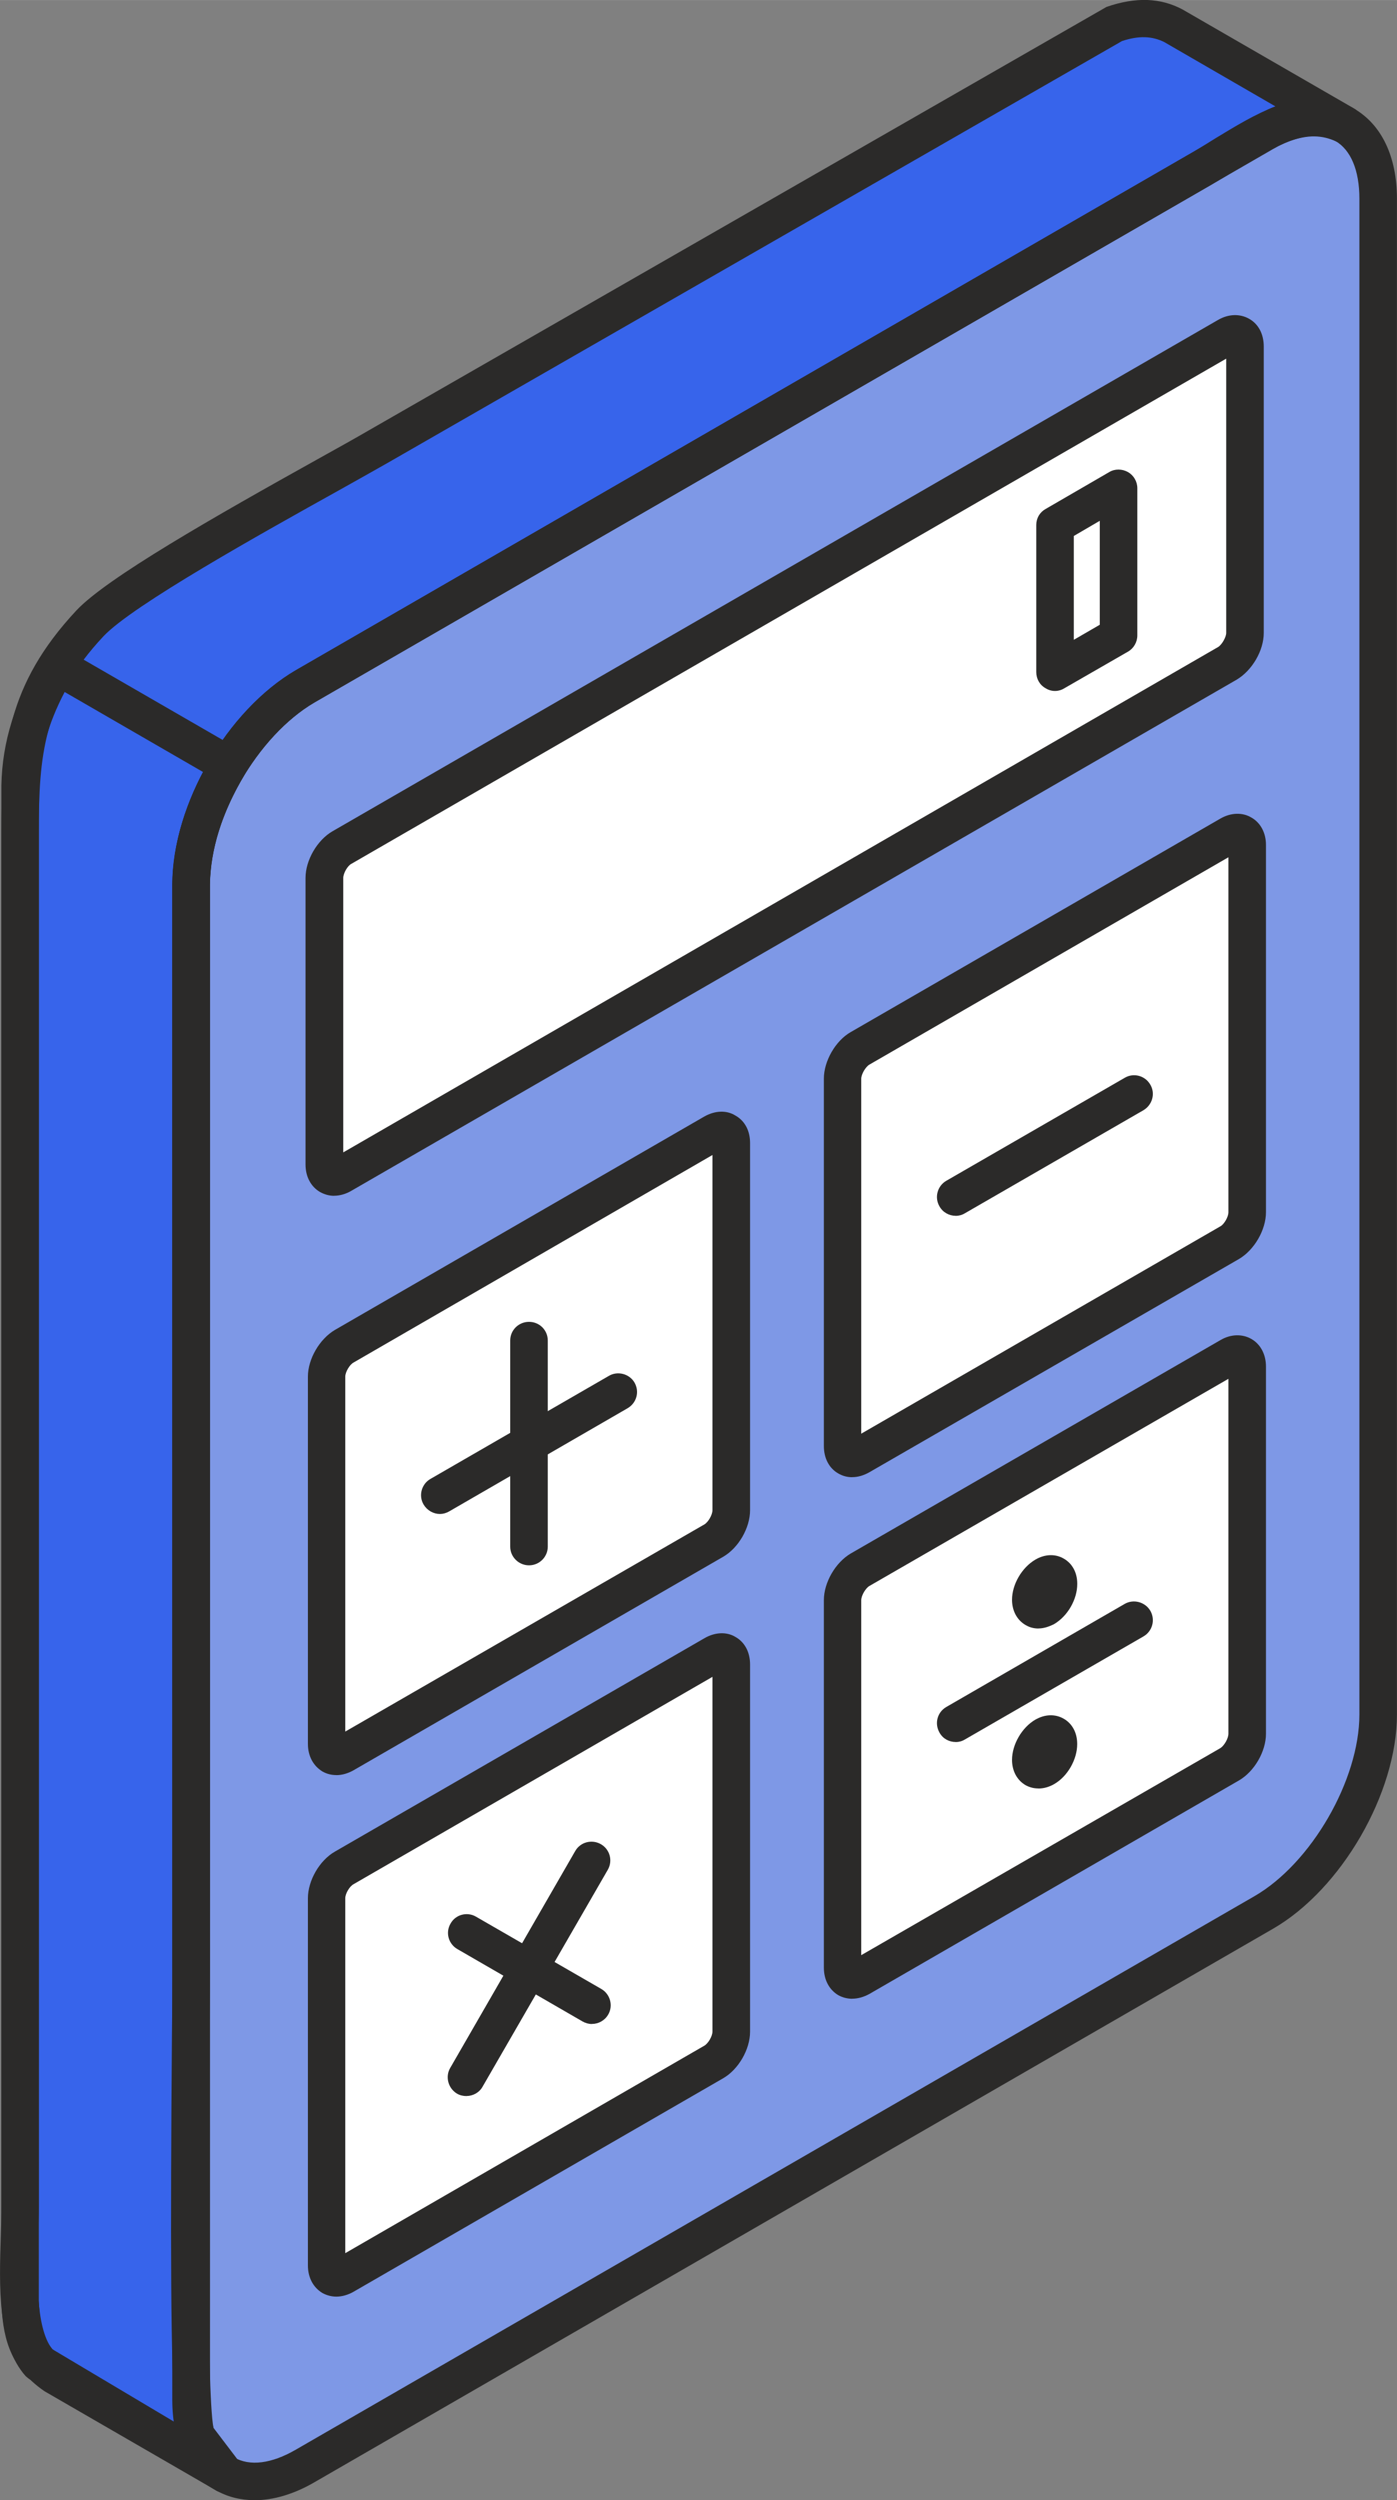
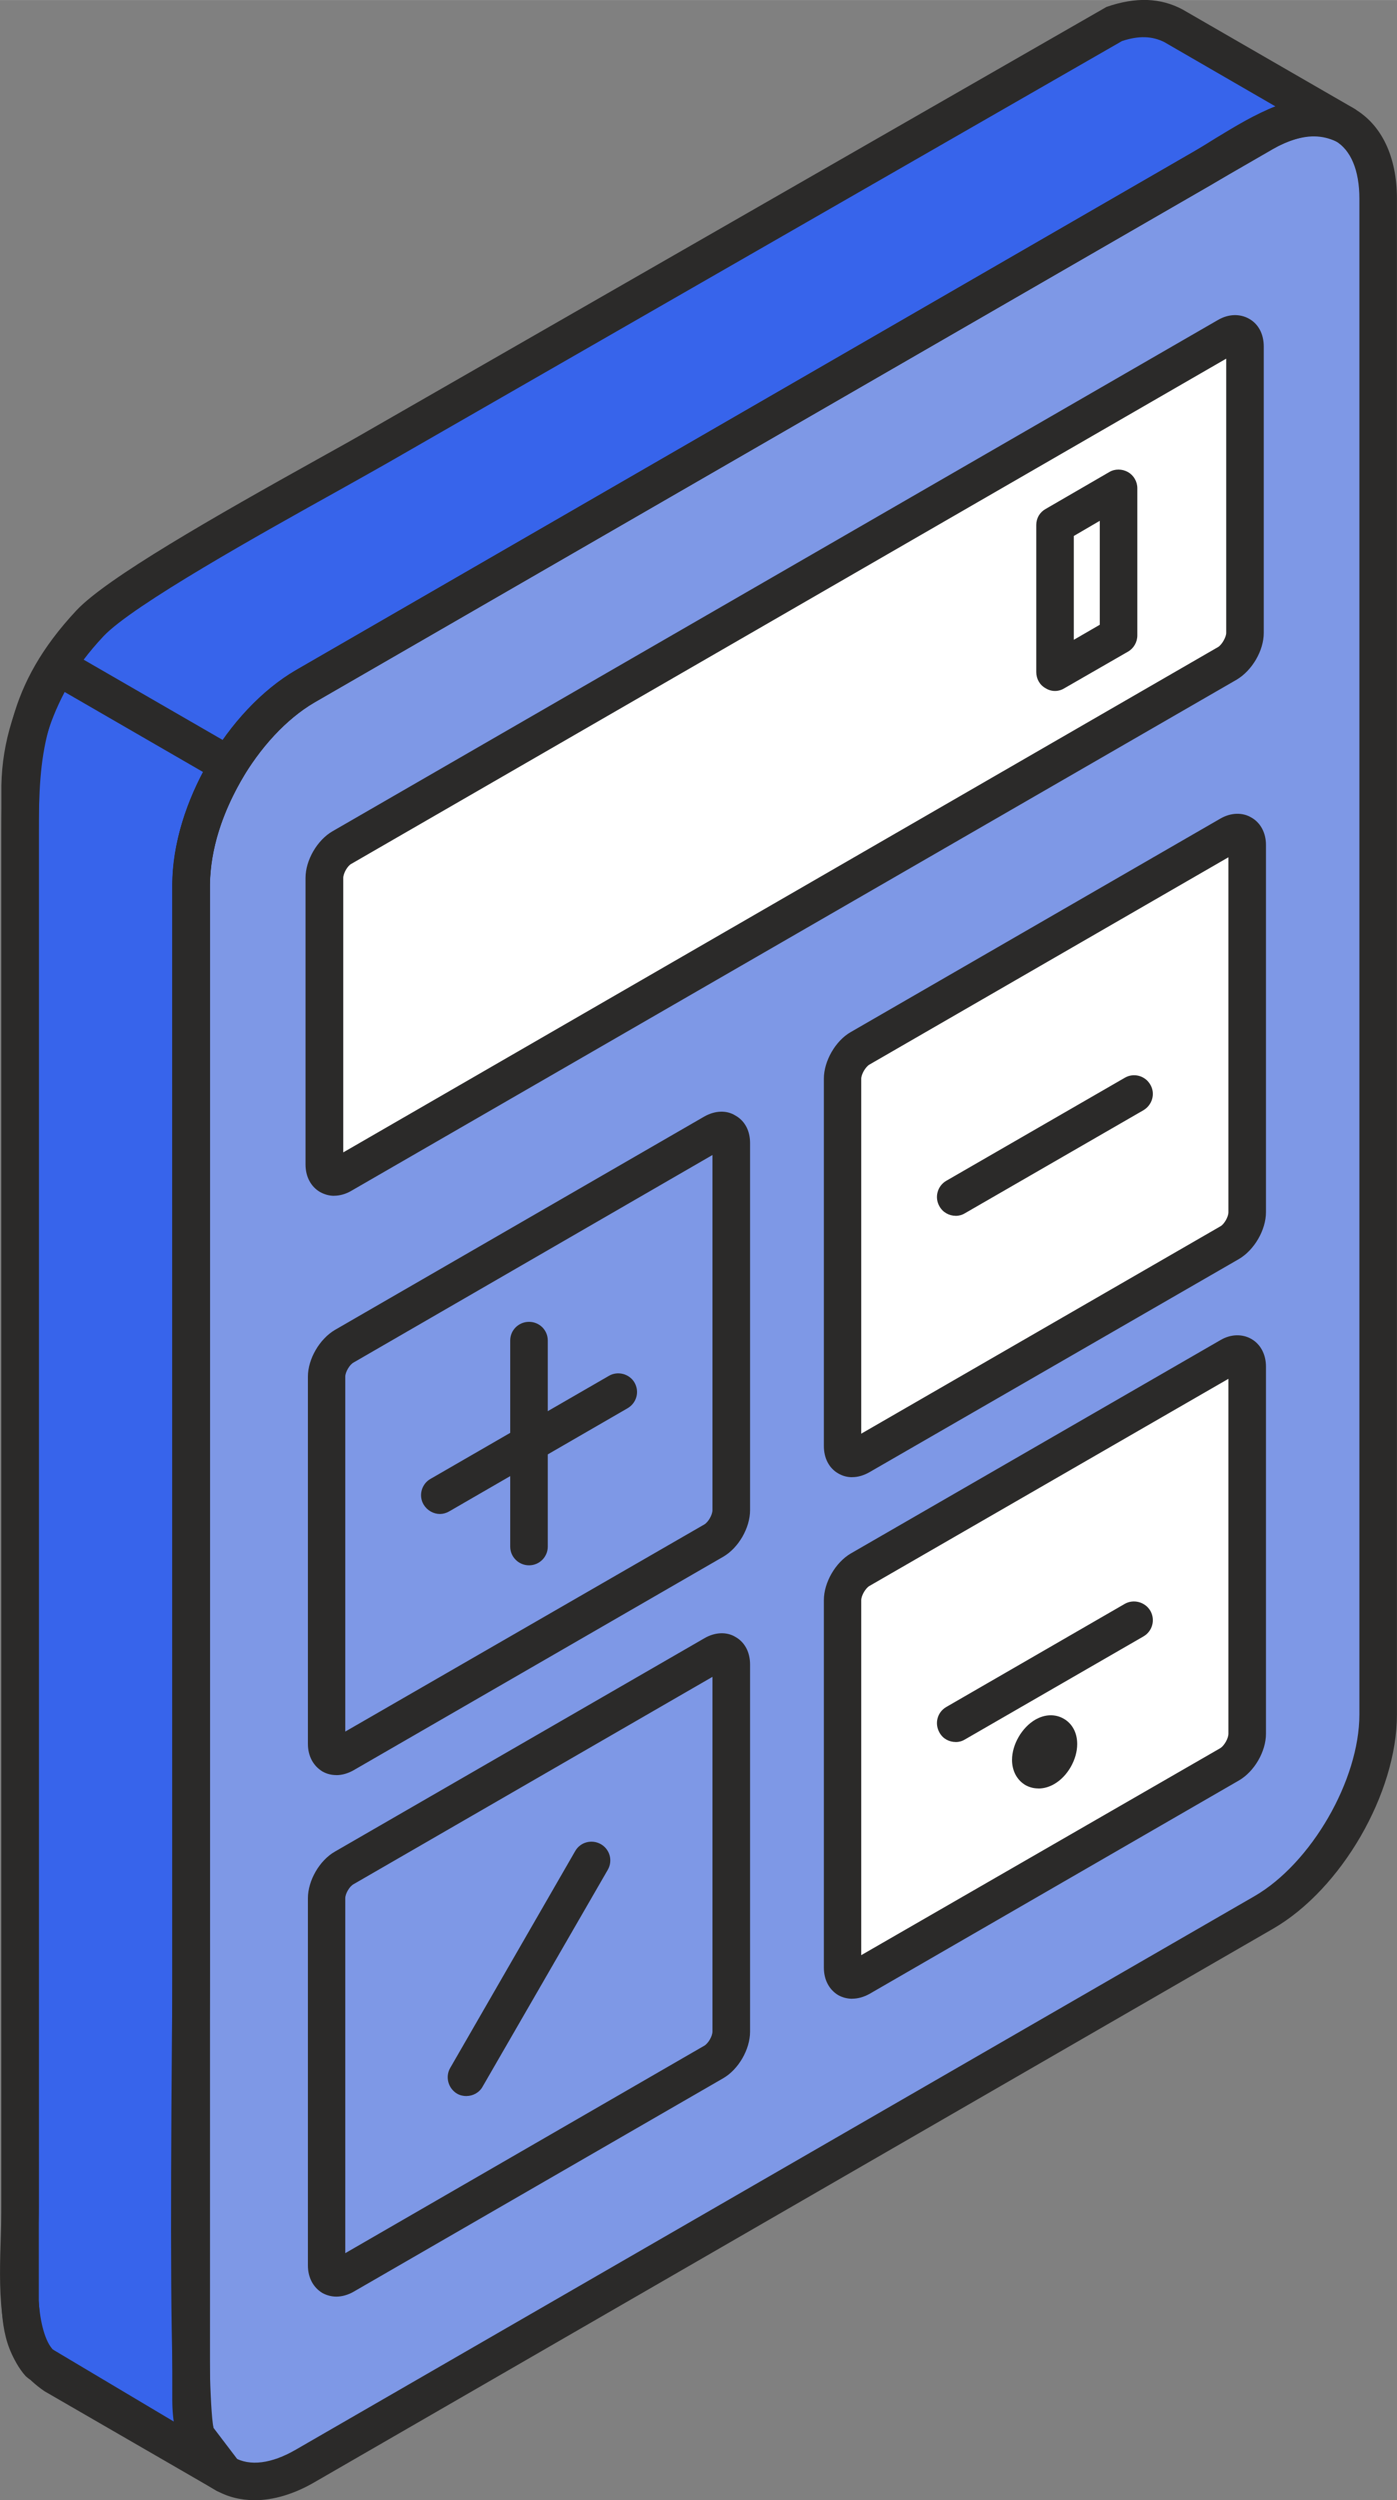
<svg xmlns="http://www.w3.org/2000/svg" xml:space="preserve" width="28.94mm" height="51.784mm" version="1.1" style="shape-rendering:geometricPrecision; text-rendering:geometricPrecision; image-rendering:optimizeQuality; fill-rule:evenodd; clip-rule:evenodd" viewBox="0 0 234.02 418.73">
  <rect x="0" y="0" width="234.02" height="418.73" fill="#808080" stroke="none" />
  <defs>
    <style type="text/css">
   
    .fil2 {fill:#2B2A29}
    .fil0 {fill:#3764EB}
    .fil1 {fill:#7E98E6}
    .fil3 {fill:white}
   
  </style>
  </defs>
  <g id="Capa_x0020_1">
    <path class="fil0" d="M37.65 414.3l-31 -18.47c-4.81,-5.38 -3.27,-18.11 -3.27,-26.32l0 -230.08c0,-13.79 0.98,-23.6 11.7,-35.02 6.47,-6.94 38.12,-23.75 48.2,-29.56l123.66 -70.95c3.3,-1.13 6.52,-1.21 9.66,0.45l28.63 16.53c-8.03,-3.8 -15.42,2.44 -23.88,7.32l-150.2 86.72c-10.72,6.31 -19,20.68 -19.12,33.13l0 182.45c0,10.99 -0.98,71.8 0.83,77.47l4.78 6.31 0 -0z" />
    <path class="fil1" d="M230.87 33.27c0,84.64 0,169.25 0,253.88 0,12.15 -8.6,27.05 -19.15,33.13 -55.78,32.18 -104.76,60.51 -160.56,92.69 -10.57,6.11 -19.12,1.13 -19.12,-11.04 0,-84.61 0,-169.25 0,-253.86 0,-12.18 8.55,-27.1 19.12,-33.13 55.8,-32.2 104.79,-60.51 160.56,-92.74 10.54,-6.09 19.15,-1.11 19.15,11.07l0 0z" />
    <path class="fil0" d="M38.28 128.12l-28.63 -16.53c-3.72,6.26 -6.14,12.6 -6.27,19.93 0,84.64 0,169.25 0,253.85 0.25,5.31 1.03,9.23 5.61,12.38l28.65 16.55c-4.58,-3.17 -5.36,-7.07 -5.61,-12.38 0,-84.61 0,-169.25 0,-253.86 0.15,-7.32 2.52,-13.71 6.24,-19.95l-0 -0z" />
    <g id="_1679395295472">
      <path class="fil2" d="M37.65 417.45c-0.58,0 -1.11,-0.12 -1.61,-0.45l-31 -18.47c-0.27,-0.15 -0.5,-0.38 -0.75,-0.58 -4.73,-5.33 -4.43,-15.02 -4.15,-23.58 0.05,-1.71 0.1,-3.37 0.1,-4.86l0 -230.08c0,-13.91 0.91,-24.73 12.55,-37.19 5.08,-5.43 22.95,-15.62 40.81,-25.56 3.32,-1.84 6.14,-3.42 8.13,-4.58l123.63 -70.95c4.96,-1.71 9.06,-1.51 12.7,0.41l28.76 16.6c1.46,0.86 2.01,2.7 1.21,4.2 -0.78,1.46 -2.62,2.09 -4.13,1.36 -4.96,-2.36 -9.63,0.28 -16.88,4.73 -1.33,0.83 -2.7,1.66 -4.1,2.49l-150.22 86.67c-9.69,5.76 -17.41,19.17 -17.54,30.49l0 182.4c0,2.06 -0.03,5.81 -0.08,10.64 -0.15,16.36 -0.53,59.15 0.68,65.47l4.38 5.76c0.93,1.23 0.83,2.89 -0.15,4.02 -0.63,0.68 -1.49,1.03 -2.34,1.03l0 -0zm-28.93 -24.03l20.66 12.3c-0.83,-8.7 -0.83,-31.65 -0.58,-64.66 0.05,-4.75 0.08,-8.5 0.08,-10.54l0 -182.45c0.15,-13.56 9.03,-28.96 20.68,-35.83l150.22 -86.75c1.34,-0.78 2.67,-1.61 3.95,-2.41 3.24,-1.96 6.57,-4 9.94,-5.26l-18.62 -10.77c-2.04,-1.03 -4.3,-1.11 -7.1,-0.18l-123.1 70.7c-2.01,1.13 -4.83,2.74 -8.18,4.6 -12.88,7.17 -34.42,19.17 -39.33,24.38 -10.09,10.77 -10.84,20.03 -10.84,32.88l0 230.08c0,1.56 -0.05,3.27 -0.1,5.06 -0.2,6.41 -0.48,15.15 2.32,18.84l0 0 0 0z" />
      <path class="fil2" d="M42.63 418.73c-2.37,0 -4.55,-0.55 -6.57,-1.71 -4.63,-2.67 -7.2,-8 -7.2,-15.09l0 -253.86c0,-13.18 9.31,-29.26 20.73,-35.85l160.57 -92.71c6.11,-3.55 12.02,-4 16.65,-1.33 4.63,2.67 7.2,8.05 7.2,15.1l0 253.88c0,13.16 -9.29,29.23 -20.73,35.85l-160.59 92.71c-3.45,2.01 -6.9,3.02 -10.07,3.02l0 -0zm177.62 -395.98c-2.06,0 -4.45,0.75 -6.97,2.19l-160.59 92.71c-9.51,5.51 -17.54,19.42 -17.54,30.42l0 253.86c0,4.73 1.46,8.15 4.05,9.63 2.62,1.53 6.29,1.08 10.39,-1.31l160.57 -92.69c9.51,-5.51 17.56,-19.45 17.56,-30.42l0 -253.88c0,-4.73 -1.43,-8.15 -4.02,-9.66 -1.03,-0.58 -2.17,-0.86 -3.45,-0.86l0 0 -0 0z" />
      <path class="fil3" d="M144.1 331.23l61.89 -35.75c1.61,-0.93 2.97,-3.25 2.97,-5.11l0 -61.49c0,-1.86 -1.36,-2.64 -2.97,-1.71l-61.89 35.73c-1.64,0.98 -2.97,3.24 -2.97,5.1l0 61.52c0,1.86 1.33,2.64 2.97,1.71l0 0z" />
      <path class="fil2" d="M142.76 334.75c-0.81,0 -1.61,-0.2 -2.34,-0.6 -1.54,-0.93 -2.41,-2.59 -2.41,-4.63l0 -61.52c0,-2.97 1.94,-6.31 4.5,-7.82l61.91 -35.73c1.74,-1.03 3.67,-1.08 5.21,-0.2 1.53,0.88 2.44,2.57 2.44,4.63l0 61.49c0,2.97 -1.94,6.32 -4.53,7.82l-61.89 35.75c-0.96,0.53 -1.94,0.8 -2.89,0.8l0 -0zm63.02 -103.83l-60.13 34.69c-0.66,0.38 -1.38,1.63 -1.38,2.39l0 59.45 60.15 -34.67c0.66,-0.41 1.36,-1.64 1.36,-2.42l0 -59.45 0 -0z" />
-       <path class="fil3" d="M57.68 381.09l61.89 -35.75c1.61,-0.91 2.94,-3.19 2.94,-5.08l0 -61.49c0,-1.86 -1.33,-2.64 -2.94,-1.71l-61.89 35.75c-1.64,0.93 -2.94,3.25 -2.94,5.11l0 61.49c0,1.86 1.31,2.64 2.94,1.69l0 0z" />
      <path class="fil2" d="M56.34 384.64c-0.78,0 -1.59,-0.2 -2.32,-0.6 -1.53,-0.91 -2.44,-2.57 -2.44,-4.63l0 -61.49c0,-2.97 1.94,-6.34 4.53,-7.82l61.89 -35.73c1.74,-1.01 3.67,-1.13 5.18,-0.23 1.58,0.88 2.47,2.57 2.47,4.63l0 61.49c0,2.97 -1.94,6.34 -4.53,7.82l-61.87 35.73c-0.96,0.55 -1.96,0.83 -2.92,0.83l-0 0zm63.02 -103.81l-60.11 34.72c-0.68,0.35 -1.41,1.58 -1.41,2.36l0 59.45 60.15 -34.75c0.65,-0.38 1.36,-1.59 1.36,-2.37l0 -59.43 0 -0z" />
      <path class="fil3" d="M205.99 139.84l-61.89 35.73c-1.64,0.91 -2.97,3.22 -2.97,5.08l0 61.52c0,1.86 1.33,2.62 2.97,1.69l61.89 -35.73c1.61,-0.93 2.97,-3.25 2.97,-5.11l0 -61.51c0,-1.86 -1.36,-2.62 -2.97,-1.66z" />
      <path class="fil2" d="M142.76 247.4c-0.81,0 -1.61,-0.2 -2.34,-0.63 -1.54,-0.88 -2.41,-2.56 -2.41,-4.6l0 -61.52c0,-2.94 1.94,-6.34 4.5,-7.8l61.91 -35.75c1.74,-1.01 3.7,-1.09 5.21,-0.18 1.53,0.86 2.44,2.56 2.44,4.58l0 61.51c0,2.99 -1.96,6.34 -4.53,7.85l-61.89 35.7c-0.96,0.55 -1.94,0.83 -2.89,0.83l0 0zm63.02 -103.83l-60.13 34.72c-0.66,0.38 -1.38,1.64 -1.38,2.37l0 59.45 60.15 -34.72c0.66,-0.35 1.36,-1.61 1.36,-2.36l0 -59.45 0 0zm0.2 -3.72l0.08 0 -0.08 0 0 0z" />
-       <path class="fil3" d="M119.57 189.71l-61.89 35.73c-1.64,0.96 -2.94,3.25 -2.94,5.11l0 61.51c0,1.86 1.31,2.64 2.94,1.71l61.89 -35.75c1.61,-0.93 2.94,-3.24 2.94,-5.1l0 -61.49c0,-1.86 -1.33,-2.64 -2.94,-1.71z" />
      <path class="fil2" d="M56.34 297.29c-0.78,0 -1.59,-0.18 -2.32,-0.6 -1.53,-0.93 -2.44,-2.57 -2.44,-4.63l0 -61.51c0,-2.94 1.94,-6.29 4.53,-7.82l61.86 -35.73c1.79,-1.01 3.7,-1.11 5.21,-0.18 1.58,0.88 2.47,2.54 2.47,4.61l0 61.49c0,2.97 -1.94,6.34 -4.53,7.82l-61.87 35.73c-0.96,0.55 -1.96,0.83 -2.92,0.83l-0 0zm63.02 -103.86l-60.11 34.75c-0.68,0.35 -1.41,1.61 -1.41,2.37l0 59.45 60.15 -34.69c0.65,-0.38 1.36,-1.61 1.36,-2.39l0 -59.48 0 -0zm0.2 -3.72l0.08 0 -0.08 0 0 0z" />
      <path class="fil3" d="M57.27 196.73l148.34 -85.61c1.64,-0.96 2.95,-3.25 2.95,-5.11l0 -47.98c0,-1.89 -1.31,-2.67 -2.95,-1.71l-148.34 85.64c-1.61,0.91 -2.92,3.22 -2.92,5.08l0 48c0,1.86 1.31,2.64 2.92,1.69l0 -0z" />
      <path class="fil2" d="M55.96 200.27c-0.83,0 -1.61,-0.23 -2.34,-0.63 -1.53,-0.88 -2.44,-2.57 -2.44,-4.61l0 -48c0,-2.97 1.96,-6.34 4.53,-7.82l148.34 -85.64c1.76,-1.01 3.65,-1.06 5.21,-0.18 1.56,0.88 2.44,2.57 2.44,4.63l0 47.98c0,2.97 -1.96,6.29 -4.53,7.82l-148.31 85.61c-0.93,0.55 -1.94,0.83 -2.89,0.83l0 0zm149.45 -140.21l-146.55 84.61c-0.65,0.33 -1.36,1.61 -1.36,2.36l0 45.97 146.55 -84.64c0.6,-0.35 1.36,-1.64 1.36,-2.36l0 -45.94z" />
      <path class="fil2" d="M176.73 115.72c-0.55,0 -1.08,-0.15 -1.56,-0.45 -1.01,-0.55 -1.58,-1.59 -1.58,-2.72l0 -24.63c0,-1.13 0.58,-2.14 1.58,-2.69l10.64 -6.17c0.96,-0.58 2.17,-0.55 3.15,0 0.96,0.55 1.56,1.59 1.56,2.7l0 24.65c0,1.13 -0.6,2.17 -1.56,2.72l-10.67 6.14c-0.48,0.3 -1.03,0.45 -1.56,0.45l0 -0zm3.15 -25.96l0 17.39 4.35 -2.52 0 -17.41 -4.35 2.54 0 0z" />
      <path class="fil2" d="M37.65 417.45c-0.55,0 -1.11,-0.12 -1.59,-0.43l-28.63 -16.55c-6.21,-4.28 -6.97,-9.71 -7.2,-14.92l0 -254.03c0.15,-7.32 2.29,-14.14 6.72,-21.54 0.86,-1.48 2.79,-1.96 4.28,-1.11l28.63 16.53c0.71,0.43 1.23,1.13 1.46,1.94 0.23,0.83 0.08,1.69 -0.35,2.39 -3.8,6.44 -5.66,12.3 -5.81,18.42l0 253.78c0.23,4.85 0.91,7.45 4.25,9.81 1.41,0.95 1.78,2.82 0.88,4.23 -0.58,0.95 -1.61,1.48 -2.64,1.48l0 0zm-26.82 -301.56c-2.82,5.39 -4.2,10.44 -4.33,15.7l0 253.78c0.23,4.86 0.88,7.5 4.28,9.79l18.42 10.64c-0.15,-1.23 -0.25,-2.49 -0.28,-3.72l-0.05 -254.01c0.15,-6.39 1.81,-12.43 5.16,-18.77l-23.2 -13.41 0 0 0 -0z" />
      <path class="fil2" d="M160.1 291.75c-1.11,0 -2.17,-0.56 -2.72,-1.58 -0.88,-1.54 -0.35,-3.42 1.13,-4.28l29.91 -17.28c1.46,-0.83 3.4,-0.33 4.28,1.16 0.88,1.54 0.33,3.45 -1.16,4.3l-29.91 17.26c-0.45,0.28 -1.01,0.43 -1.54,0.43l-0 0z" />
      <path class="fil2" d="M160.1 203.62c-1.11,0 -2.17,-0.58 -2.72,-1.58 -0.88,-1.49 -0.35,-3.42 1.13,-4.28l29.91 -17.26c1.46,-0.86 3.4,-0.38 4.28,1.16 0.88,1.49 0.33,3.4 -1.16,4.28l-29.91 17.26c-0.45,0.28 -1.01,0.43 -1.54,0.43l-0 -0z" />
      <path class="fil2" d="M73.7 253.56c-1.08,0 -2.14,-0.58 -2.74,-1.58 -0.88,-1.49 -0.35,-3.45 1.16,-4.3l29.89 -17.26c1.46,-0.85 3.42,-0.35 4.28,1.13 0.88,1.53 0.35,3.42 -1.16,4.3l-29.89 17.28c-0.48,0.28 -1.03,0.43 -1.54,0.43l-0 -0z" />
      <path class="fil2" d="M88.62 262.16c-1.73,0 -3.15,-1.41 -3.15,-3.12l0 -34.54c0,-1.73 1.41,-3.12 3.15,-3.12 1.74,0 3.14,1.38 3.14,3.12l0 34.54c0,1.71 -1.41,3.12 -3.14,3.12z" />
      <path class="fil2" d="M78.16 351.05c-0.56,0 -1.11,-0.12 -1.59,-0.4 -1.49,-0.88 -2.02,-2.82 -1.16,-4.3l20.96 -36.36c0.86,-1.48 2.77,-1.99 4.28,-1.13 1.51,0.86 2.04,2.77 1.16,4.3l-20.96 36.3c-0.55,1.01 -1.64,1.58 -2.69,1.58l0 0z" />
-       <path class="fil2" d="M99.14 338.98c-0.53,0 -1.06,-0.15 -1.56,-0.43l-20.93 -12.1c-1.53,-0.86 -2.06,-2.79 -1.18,-4.28 0.83,-1.53 2.79,-2.04 4.28,-1.16l20.98 12.1c1.49,0.86 2.02,2.79 1.16,4.28 -0.58,1.01 -1.64,1.58 -2.74,1.58l0 -0z" />
      <path class="fil2" d="M173.96 299.53c-0.78,0 -1.48,-0.18 -2.16,-0.55 -1.43,-0.83 -2.27,-2.39 -2.27,-4.23 0,-2.59 1.66,-5.44 3.9,-6.74 1.61,-0.93 3.35,-0.98 4.78,-0.15 1.43,0.83 2.24,2.36 2.24,4.23 0,2.59 -1.61,5.43 -3.88,6.72 -0.88,0.5 -1.76,0.73 -2.62,0.73l0 0zm1.03 -8.78l1.58 2.69 -1.58 -2.69 0 0z" />
-       <path class="fil2" d="M173.96 272.74c-0.78,0 -1.48,-0.18 -2.16,-0.58 -1.43,-0.83 -2.27,-2.39 -2.27,-4.23 0,-2.59 1.66,-5.41 3.9,-6.72l0 0c1.56,-0.93 3.35,-1.01 4.76,-0.18 1.46,0.83 2.27,2.37 2.27,4.23 0,2.62 -1.61,5.41 -3.88,6.74 -0.88,0.45 -1.76,0.73 -2.62,0.73l-0 0zm1.03 -8.81l0.08 0 -0.08 0 0 0z" />
    </g>
  </g>
</svg>